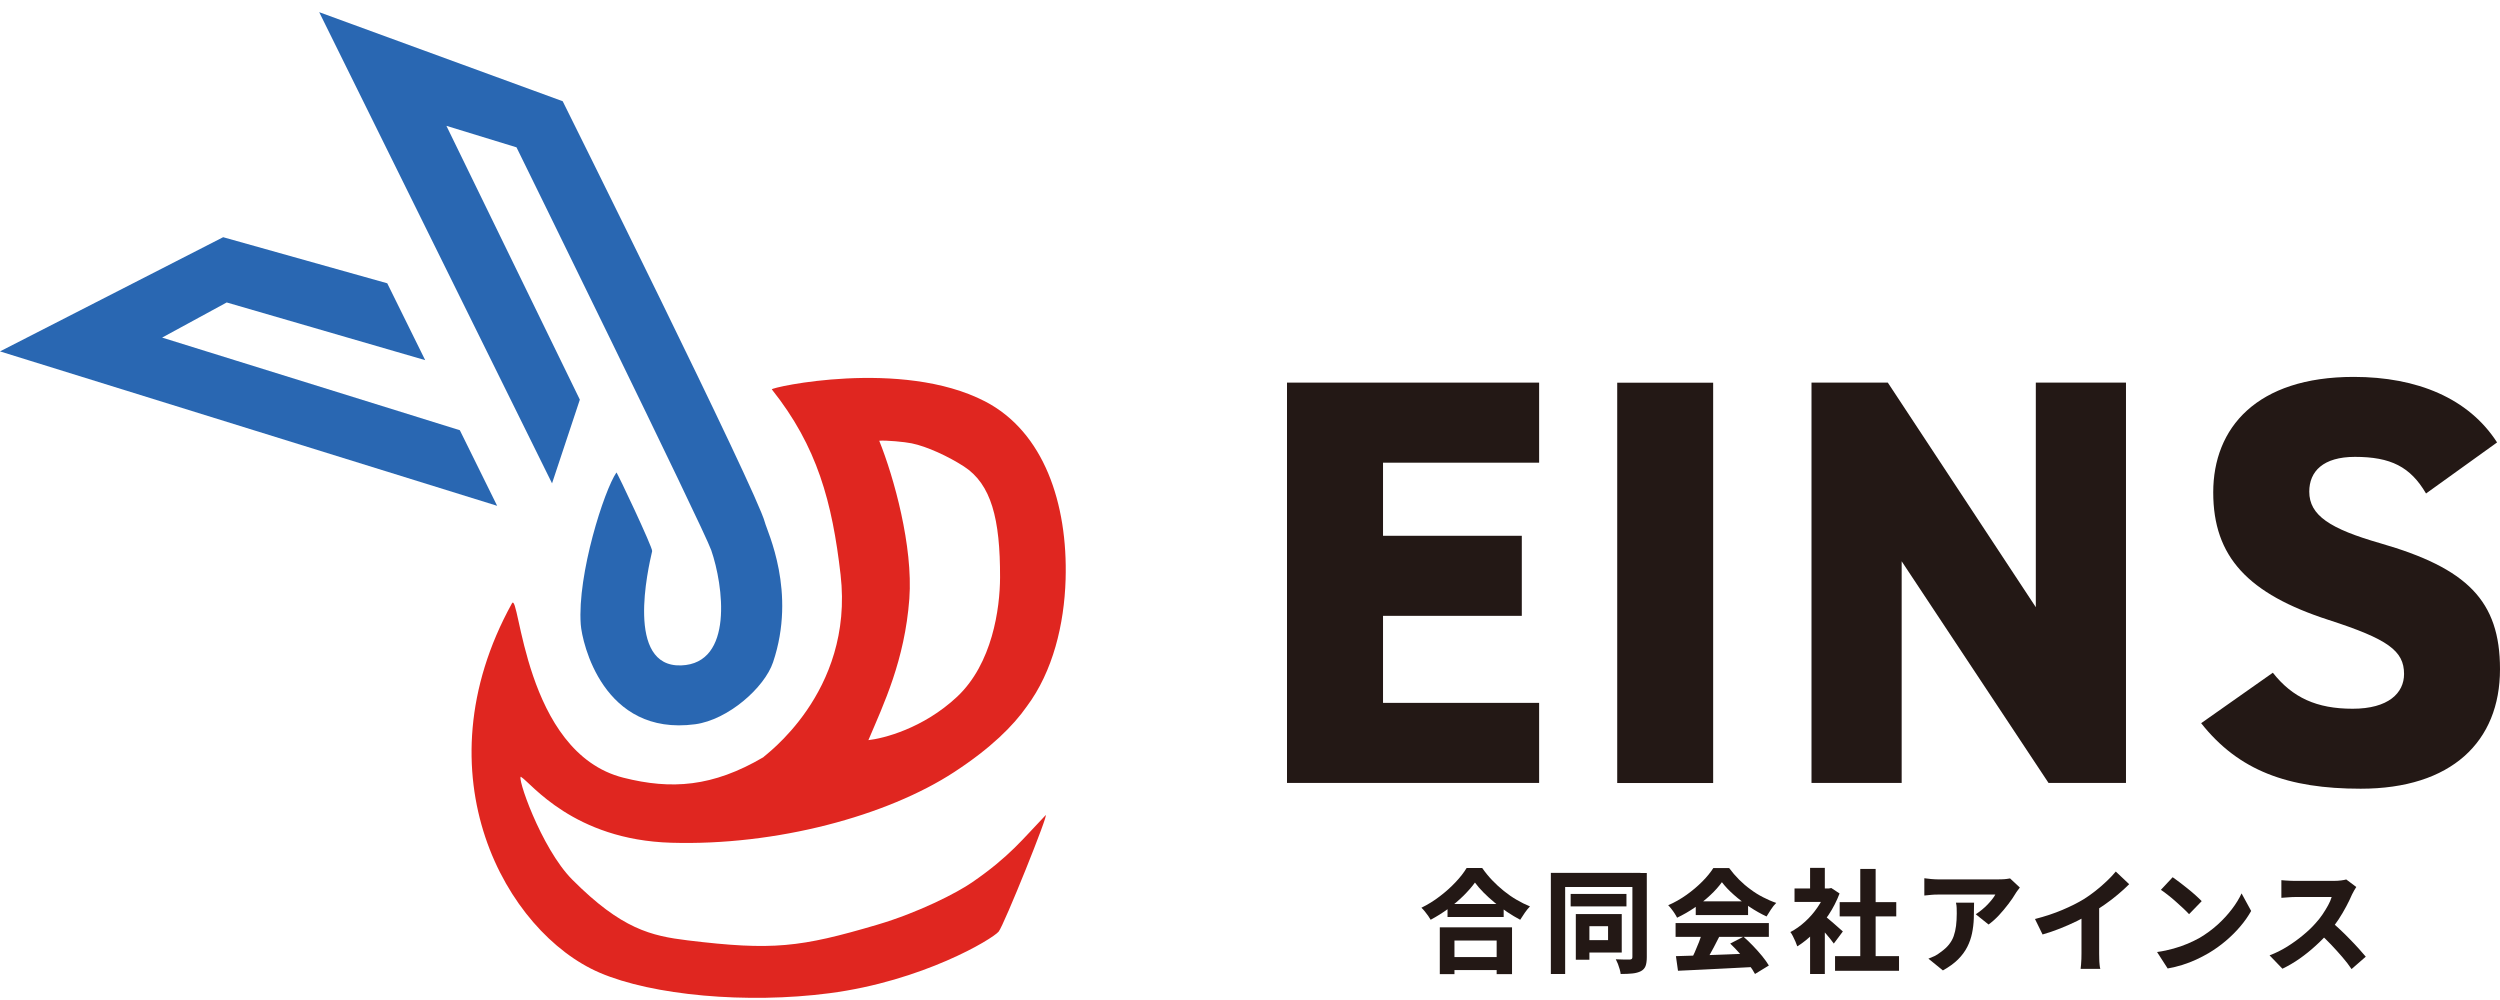
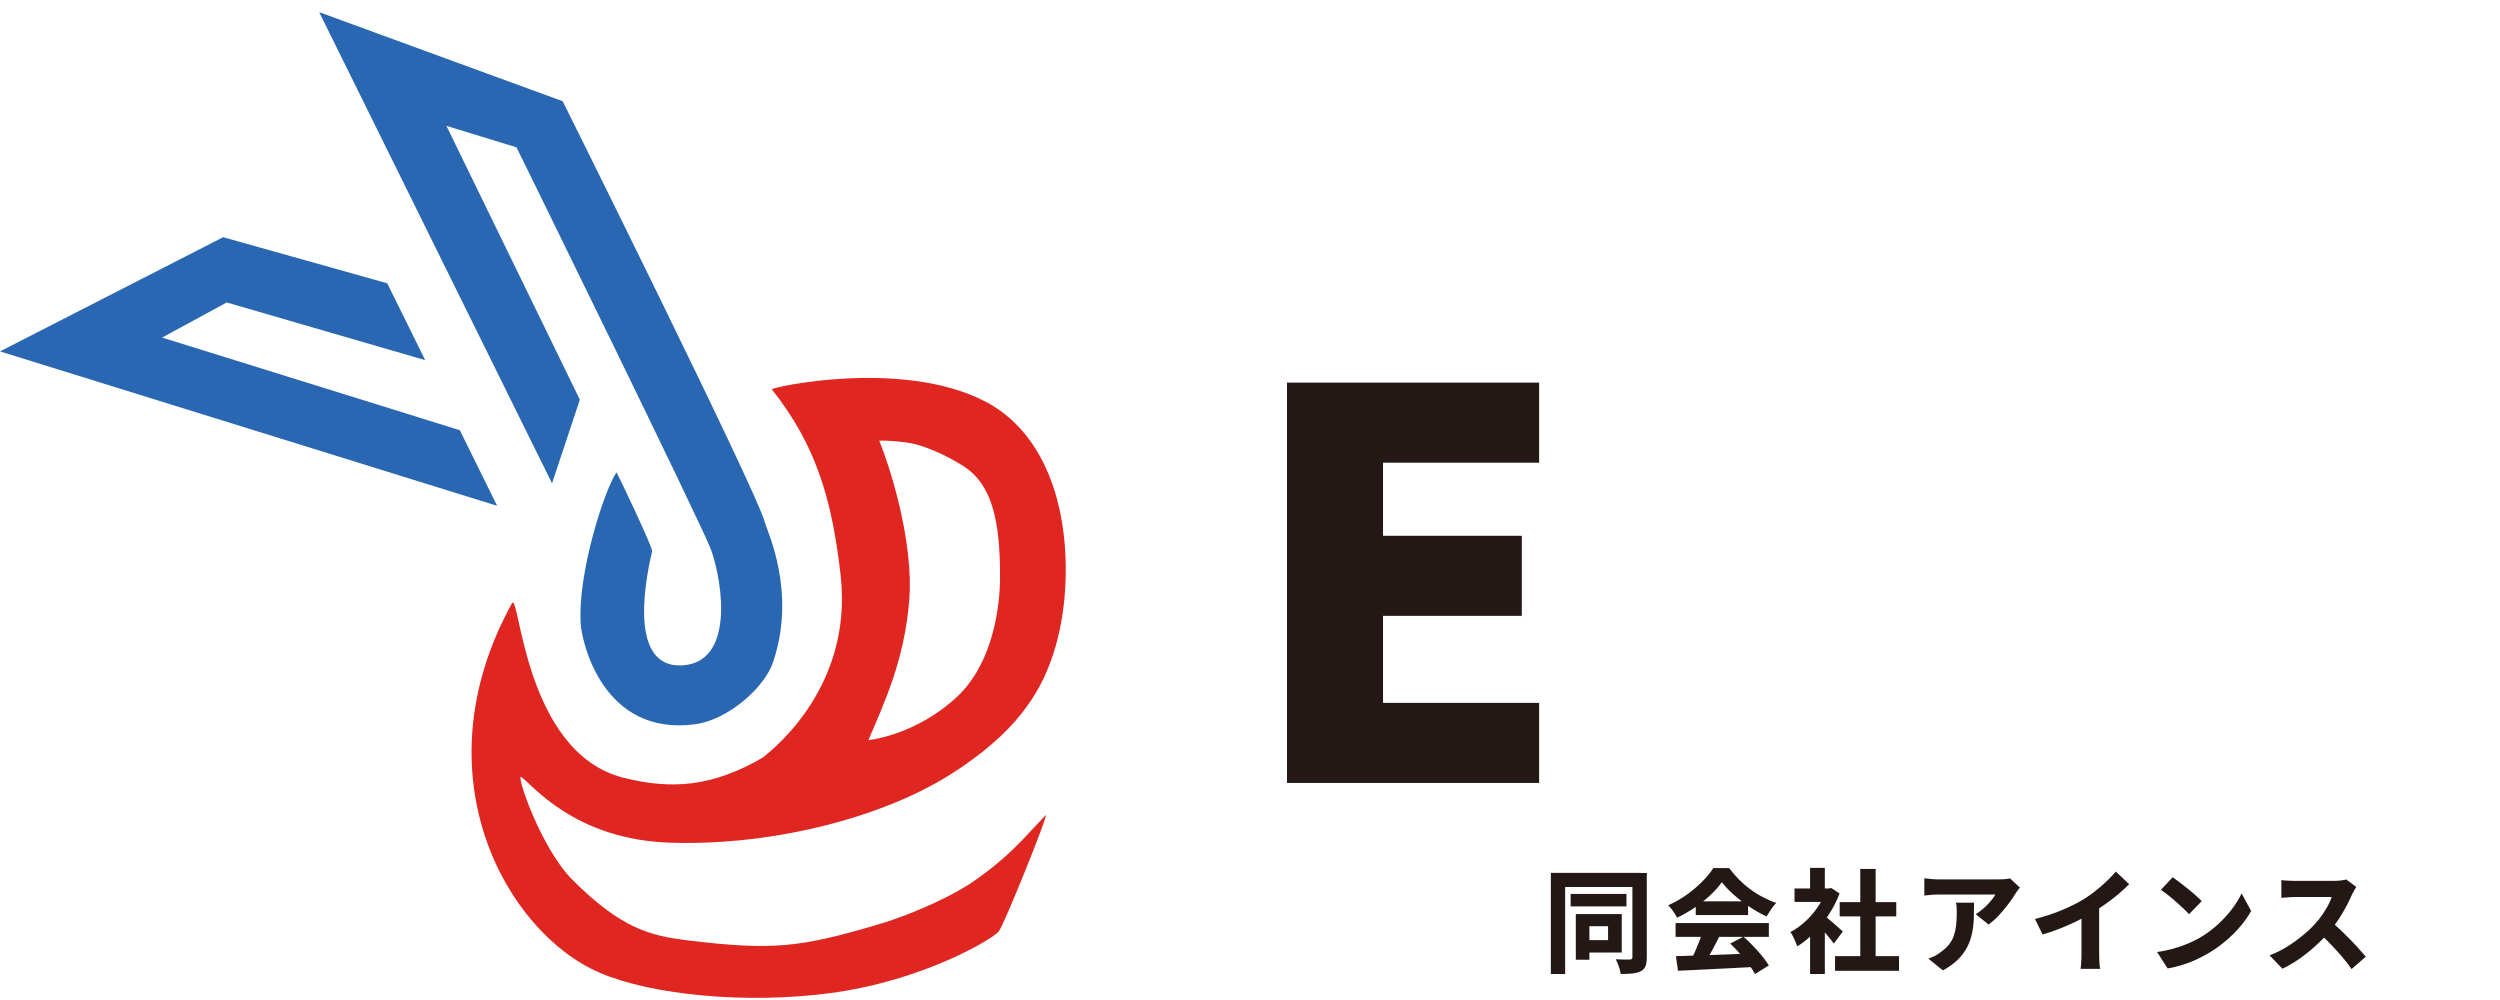
<svg xmlns="http://www.w3.org/2000/svg" width="175" height="70" viewBox="0 0 175 70" fill="none">
  <g clip-path="url(#clip0_495_1105)">
    <path d="M27.107 19.83L15.621 16.604L0 24.598L34.8 35.407L32.188 30.115L11.349 23.631L15.87 21.172L29.763 25.21L27.107 19.83Z" fill="#2967B2" />
    <path d="M22.344 0.852L39.389 7.086C39.389 7.086 52.989 34.415 53.537 36.55C53.711 37.23 55.775 41.424 54.115 46.354C53.518 48.133 50.968 50.386 48.661 50.698C42.212 51.559 40.745 44.981 40.652 43.708C40.403 40.194 42.3 34.303 43.151 33.074C43.183 33.024 45.701 38.347 45.651 38.578C45.371 39.789 43.761 46.71 47.679 46.579C51.379 46.448 50.633 40.962 49.787 38.516C49.264 36.999 36.155 10.313 36.155 10.313L31.249 8.809L40.589 27.975L38.643 33.835L22.344 0.852Z" fill="#2967B2" />
    <path d="M36.479 54.387C37.169 54.799 40.135 58.793 46.988 58.992C54.333 59.211 62.1 57.114 66.795 54.044C69.369 52.365 70.93 50.804 71.876 49.45C73.704 47.004 74.5 43.702 74.593 40.55C74.749 35.264 73.082 30.234 68.947 28.094C63.107 25.079 53.922 27.12 54.028 27.257C57.212 31.252 58.257 35.152 58.841 40.232C59.799 48.533 53.394 52.964 53.431 53.008C49.88 55.092 46.988 55.285 43.649 54.443C36.647 52.689 36.373 41.256 35.832 42.242C29.228 54.218 35.428 65.283 41.982 68.092C45.676 69.677 52.268 70.282 58.051 69.527C64.587 68.678 69.463 65.739 69.904 65.215C70.265 64.797 73.511 56.733 73.188 57.07C71.577 58.749 70.663 59.966 68.039 61.77C67 62.487 64.338 63.867 61.397 64.734C56.018 66.319 54.09 66.55 48.139 65.826C45.589 65.514 43.518 65.046 40.061 61.576C37.853 59.361 36.081 54.137 36.491 54.38L36.479 54.387ZM63.654 41.911C63.922 38.248 62.572 33.398 61.546 30.852C62.019 30.808 63.337 30.933 63.816 31.033C64.892 31.252 66.391 31.951 67.473 32.65C69.388 33.891 70.016 36.319 70.004 40.419C69.998 42.597 69.463 46.461 66.994 48.776C64.606 51.01 61.814 51.697 60.788 51.809C61.857 49.288 63.331 46.224 63.654 41.911Z" fill="#E02620" />
    <path d="M107.739 26.783V32.388H96.812V37.505H106.526V43.109H96.812V49.201H107.739V54.805H90.09V26.783H107.739Z" fill="#231815" />
-     <path d="M119.921 54.811H113.205V26.789H119.921V54.811Z" fill="#231815" />
-     <path d="M148.819 26.783V54.805H143.397L133.117 39.29V54.805H126.805V26.783H132.147L142.507 42.504V26.783H148.819Z" fill="#231815" />
-     <path d="M169.82 34.54C168.725 32.674 167.351 31.981 164.845 31.981C162.619 31.981 161.648 32.998 161.648 34.415C161.648 36.081 163.104 37.017 166.623 38.028C172.693 39.776 175 42.048 175 46.841C175 51.921 171.598 55.21 165.249 55.21C160.15 55.21 156.711 53.949 154.08 50.623L159.099 47.09C160.473 48.838 162.177 49.612 164.683 49.612C167.189 49.612 168.284 48.513 168.284 47.178C168.284 45.555 167.152 44.737 163.023 43.402C157.358 41.573 154.926 38.977 154.926 34.465C154.926 29.953 157.961 26.383 164.758 26.383C169.21 26.383 172.811 27.887 174.795 30.97L169.82 34.546V34.54Z" fill="#231815" />
-     <path d="M103.249 61.775C103.037 62.075 102.764 62.38 102.447 62.699C102.123 63.017 101.769 63.317 101.377 63.61C100.985 63.897 100.575 64.153 100.146 64.384C100.102 64.303 100.046 64.215 99.972 64.109C99.897 64.003 99.816 63.903 99.735 63.797C99.654 63.697 99.574 63.61 99.499 63.541C99.947 63.323 100.382 63.054 100.786 62.742C101.197 62.43 101.564 62.1 101.893 61.75C102.223 61.401 102.478 61.07 102.664 60.758H103.753C103.964 61.064 104.2 61.351 104.455 61.619C104.71 61.887 104.984 62.137 105.27 62.368C105.556 62.599 105.854 62.805 106.165 62.986C106.476 63.167 106.787 63.323 107.098 63.448C106.974 63.579 106.849 63.728 106.738 63.891C106.626 64.053 106.514 64.222 106.414 64.384C106.116 64.228 105.817 64.047 105.506 63.841C105.201 63.635 104.909 63.416 104.629 63.185C104.35 62.955 104.088 62.718 103.852 62.48C103.616 62.243 103.411 62.006 103.243 61.775H103.249ZM100.786 64.914H105.842V68.191H104.766V65.838H101.812V68.191H100.786V64.914ZM101.246 66.993H105.245V67.904H101.246V66.993ZM101.327 63.279H105.257V64.19H101.327V63.279Z" fill="#231815" />
    <path d="M108.553 61.102H114.828V62.088H109.561V68.179H108.56V61.108L108.553 61.102ZM109.946 62.575H113.852V63.449H109.946V62.575ZM110.307 63.985H111.258V67.181H110.307V63.985ZM110.823 63.985H113.522V66.675H110.823V65.808H112.564V64.834H110.823V63.985ZM114.256 61.108H115.276V67C115.276 67.262 115.245 67.468 115.189 67.624C115.126 67.78 115.021 67.898 114.865 67.98C114.71 68.061 114.511 68.117 114.281 68.142C114.051 68.167 113.771 68.179 113.447 68.179C113.435 68.086 113.416 67.973 113.379 67.848C113.342 67.724 113.298 67.599 113.255 67.474C113.205 67.349 113.155 67.243 113.105 67.149C113.298 67.162 113.491 67.168 113.69 67.168C113.883 67.168 114.02 67.168 114.088 67.168C114.156 67.168 114.2 67.149 114.231 67.118C114.262 67.087 114.268 67.043 114.268 66.975V61.096L114.256 61.108Z" fill="#231815" />
    <path d="M120.531 61.756C120.319 62.049 120.058 62.349 119.728 62.655C119.405 62.961 119.044 63.248 118.64 63.522C118.242 63.797 117.825 64.034 117.396 64.24C117.353 64.153 117.297 64.053 117.228 63.947C117.16 63.84 117.085 63.734 117.005 63.635C116.924 63.528 116.849 63.441 116.774 63.366C117.222 63.173 117.651 62.929 118.062 62.636C118.472 62.343 118.833 62.037 119.162 61.706C119.492 61.375 119.741 61.063 119.934 60.764H121.04C121.252 61.051 121.482 61.319 121.731 61.569C121.98 61.818 122.247 62.049 122.533 62.255C122.813 62.468 123.105 62.648 123.41 62.804C123.715 62.961 124.019 63.098 124.336 63.204C124.206 63.335 124.081 63.485 123.969 63.66C123.858 63.834 123.752 63.996 123.659 64.153C123.267 63.971 122.869 63.747 122.477 63.485C122.085 63.223 121.712 62.942 121.37 62.636C121.028 62.336 120.748 62.037 120.531 61.75V61.756ZM117.291 64.614H123.82V65.582H117.291V64.614ZM117.322 66.93C117.794 66.911 118.342 66.898 118.951 66.88C119.56 66.861 120.207 66.836 120.879 66.811C121.55 66.786 122.216 66.761 122.869 66.73L122.838 67.685C122.203 67.722 121.563 67.754 120.91 67.785C120.257 67.816 119.641 67.847 119.051 67.878C118.46 67.91 117.931 67.934 117.459 67.953L117.315 66.93H117.322ZM119.15 65.251L120.344 65.575C120.226 65.819 120.095 66.062 119.965 66.312C119.834 66.561 119.703 66.799 119.579 67.017C119.455 67.242 119.337 67.435 119.218 67.61L118.31 67.31C118.416 67.117 118.522 66.898 118.628 66.668C118.733 66.43 118.833 66.187 118.932 65.937C119.026 65.688 119.1 65.457 119.162 65.251H119.15ZM118.702 63.092H122.365V64.053H118.702V63.092ZM121.115 66.05L122.042 65.569C122.272 65.769 122.502 65.987 122.726 66.225C122.956 66.462 123.161 66.699 123.354 66.93C123.547 67.167 123.702 67.385 123.82 67.585L122.85 68.178C122.744 67.978 122.601 67.754 122.409 67.504C122.216 67.254 122.017 67.005 121.787 66.749C121.563 66.493 121.339 66.262 121.115 66.05Z" fill="#231815" />
    <path d="M127.806 62.194H128.012L128.192 62.162L128.77 62.543C128.571 63.067 128.316 63.567 128.005 64.035C127.694 64.503 127.352 64.927 126.973 65.308C126.594 65.689 126.208 66.001 125.81 66.244C125.779 66.15 125.736 66.038 125.68 65.907C125.624 65.776 125.561 65.651 125.499 65.526C125.437 65.401 125.381 65.314 125.325 65.245C125.686 65.058 126.028 64.815 126.357 64.515C126.687 64.216 126.973 63.885 127.228 63.511C127.483 63.142 127.676 62.768 127.813 62.387V62.2L127.806 62.194ZM125.617 62.194H128.18V63.136H125.617V62.194ZM126.706 60.752H127.738V62.63H126.706V60.752ZM126.706 64.977L127.738 63.741V68.179H126.706V64.977ZM127.632 64.041C127.701 64.091 127.8 64.166 127.931 64.272C128.061 64.378 128.198 64.496 128.341 64.621C128.484 64.746 128.615 64.865 128.739 64.971C128.857 65.077 128.944 65.158 129 65.202L128.366 66.05C128.291 65.944 128.204 65.826 128.092 65.689C127.981 65.551 127.862 65.414 127.738 65.27C127.614 65.127 127.489 64.99 127.377 64.865C127.259 64.74 127.16 64.634 127.073 64.54L127.638 64.035L127.632 64.041ZM128.453 66.93H132.931V67.954H128.453V66.93ZM128.777 63.148H132.738V64.147H128.777V63.148ZM130.219 60.827H131.295V67.43H130.219V60.827Z" fill="#231815" />
    <path d="M141.394 62.119C141.351 62.169 141.295 62.244 141.233 62.332C141.17 62.419 141.114 62.494 141.077 62.562C140.953 62.775 140.791 63.012 140.586 63.28C140.381 63.549 140.163 63.811 139.927 64.067C139.69 64.322 139.448 64.535 139.199 64.716L138.304 63.998C138.453 63.898 138.602 63.792 138.745 63.673C138.888 63.555 139.025 63.43 139.143 63.305C139.267 63.174 139.373 63.049 139.466 62.931C139.56 62.812 139.628 62.706 139.672 62.619H135.685C135.518 62.619 135.362 62.619 135.219 62.637C135.076 62.65 134.902 62.662 134.703 62.687V61.477C134.858 61.495 135.02 61.52 135.188 61.533C135.356 61.545 135.518 61.558 135.685 61.558H139.833C139.914 61.558 140.014 61.558 140.132 61.551C140.244 61.551 140.356 61.539 140.468 61.526C140.573 61.514 140.654 61.502 140.704 61.489L141.388 62.126L141.394 62.119ZM138.185 63.18C138.185 63.561 138.179 63.929 138.167 64.291C138.154 64.653 138.111 65.003 138.042 65.334C137.974 65.664 137.862 65.983 137.707 66.288C137.551 66.594 137.34 66.881 137.066 67.156C136.792 67.43 136.438 67.686 136.003 67.93L134.989 67.106C135.12 67.056 135.256 67 135.406 66.931C135.555 66.862 135.704 66.763 135.853 66.644C136.09 66.476 136.282 66.301 136.426 66.12C136.569 65.939 136.687 65.739 136.761 65.521C136.836 65.302 136.892 65.065 136.923 64.809C136.954 64.553 136.973 64.26 136.973 63.942C136.973 63.811 136.973 63.686 136.967 63.567C136.967 63.449 136.948 63.324 136.917 63.187H138.179L138.185 63.18Z" fill="#231815" />
    <path d="M142.458 64.328C143.16 64.147 143.801 63.935 144.373 63.691C144.945 63.448 145.449 63.198 145.884 62.93C146.152 62.761 146.425 62.568 146.699 62.35C146.979 62.131 147.24 61.9 147.489 61.663C147.737 61.426 147.943 61.208 148.104 61.008L149.043 61.894C148.801 62.137 148.533 62.381 148.241 62.624C147.949 62.868 147.644 63.105 147.327 63.323C147.01 63.542 146.699 63.748 146.388 63.935C146.089 64.11 145.76 64.284 145.387 64.472C145.02 64.653 144.628 64.827 144.218 64.99C143.807 65.152 143.397 65.295 142.98 65.414L142.445 64.322L142.458 64.328ZM145.704 63.486L146.941 63.205V66.737C146.941 66.856 146.941 66.987 146.948 67.13C146.948 67.274 146.96 67.405 146.972 67.53C146.985 67.654 146.997 67.754 147.022 67.823H145.642C145.654 67.754 145.66 67.661 145.673 67.53C145.685 67.405 145.691 67.267 145.698 67.13C145.698 66.987 145.704 66.856 145.704 66.737V63.486Z" fill="#231815" />
    <path d="M151.015 66.638C151.419 66.582 151.792 66.501 152.146 66.401C152.501 66.301 152.83 66.189 153.135 66.058C153.44 65.927 153.726 65.789 153.981 65.646C154.441 65.371 154.858 65.065 155.237 64.722C155.616 64.379 155.946 64.017 156.232 63.642C156.518 63.268 156.742 62.9 156.91 62.538L157.581 63.767C157.376 64.129 157.128 64.491 156.823 64.847C156.524 65.203 156.182 65.54 155.809 65.858C155.436 66.176 155.032 66.463 154.603 66.719C154.335 66.875 154.049 67.025 153.738 67.169C153.427 67.312 153.11 67.437 152.768 67.543C152.432 67.649 152.09 67.73 151.736 67.793L150.996 66.644L151.015 66.638ZM152.09 61.408C152.227 61.502 152.383 61.62 152.569 61.758C152.75 61.895 152.942 62.045 153.135 62.201C153.334 62.357 153.514 62.513 153.689 62.669C153.863 62.825 154.006 62.962 154.118 63.081L153.235 63.992C153.129 63.88 152.998 63.742 152.837 63.593C152.675 63.443 152.501 63.281 152.314 63.118C152.128 62.95 151.941 62.794 151.755 62.65C151.574 62.507 151.406 62.382 151.263 62.288L152.084 61.408H152.09Z" fill="#231815" />
    <path d="M164.938 62.093C164.907 62.143 164.857 62.218 164.795 62.324C164.733 62.43 164.683 62.53 164.64 62.617C164.534 62.861 164.403 63.142 164.242 63.441C164.08 63.747 163.9 64.053 163.701 64.358C163.502 64.664 163.284 64.951 163.054 65.22C162.762 65.563 162.438 65.894 162.084 66.212C161.729 66.537 161.356 66.836 160.964 67.111C160.573 67.385 160.175 67.616 159.77 67.81L158.869 66.874C159.292 66.718 159.702 66.512 160.106 66.262C160.504 66.012 160.877 65.744 161.213 65.463C161.555 65.182 161.841 64.908 162.078 64.639C162.258 64.446 162.42 64.24 162.569 64.021C162.718 63.803 162.849 63.585 162.967 63.372C163.085 63.16 163.166 62.961 163.216 62.792H160.666C160.554 62.792 160.436 62.792 160.312 62.804C160.187 62.811 160.069 62.823 159.957 62.829C159.845 62.836 159.764 62.842 159.696 62.848V61.612C159.777 61.625 159.882 61.631 160.007 61.637C160.131 61.644 160.249 61.65 160.374 61.656C160.492 61.656 160.591 61.662 160.666 61.662H163.359C163.545 61.662 163.719 61.65 163.875 61.631C164.03 61.612 164.155 61.587 164.236 61.562L164.938 62.087V62.093ZM163.16 64.508C163.365 64.664 163.576 64.852 163.806 65.07C164.037 65.282 164.26 65.507 164.49 65.744C164.721 65.975 164.926 66.2 165.125 66.418C165.318 66.63 165.479 66.817 165.604 66.967L164.609 67.835C164.422 67.554 164.204 67.273 163.956 66.986C163.707 66.699 163.452 66.412 163.178 66.125C162.905 65.838 162.631 65.569 162.345 65.32L163.16 64.508Z" fill="#231815" />
  </g>
  <defs>
    <clipPath id="clip0_495_1105">
      <rect width="175" height="69" fill="white" transform="translate(0 0.852)" />
    </clipPath>
  </defs>
</svg>